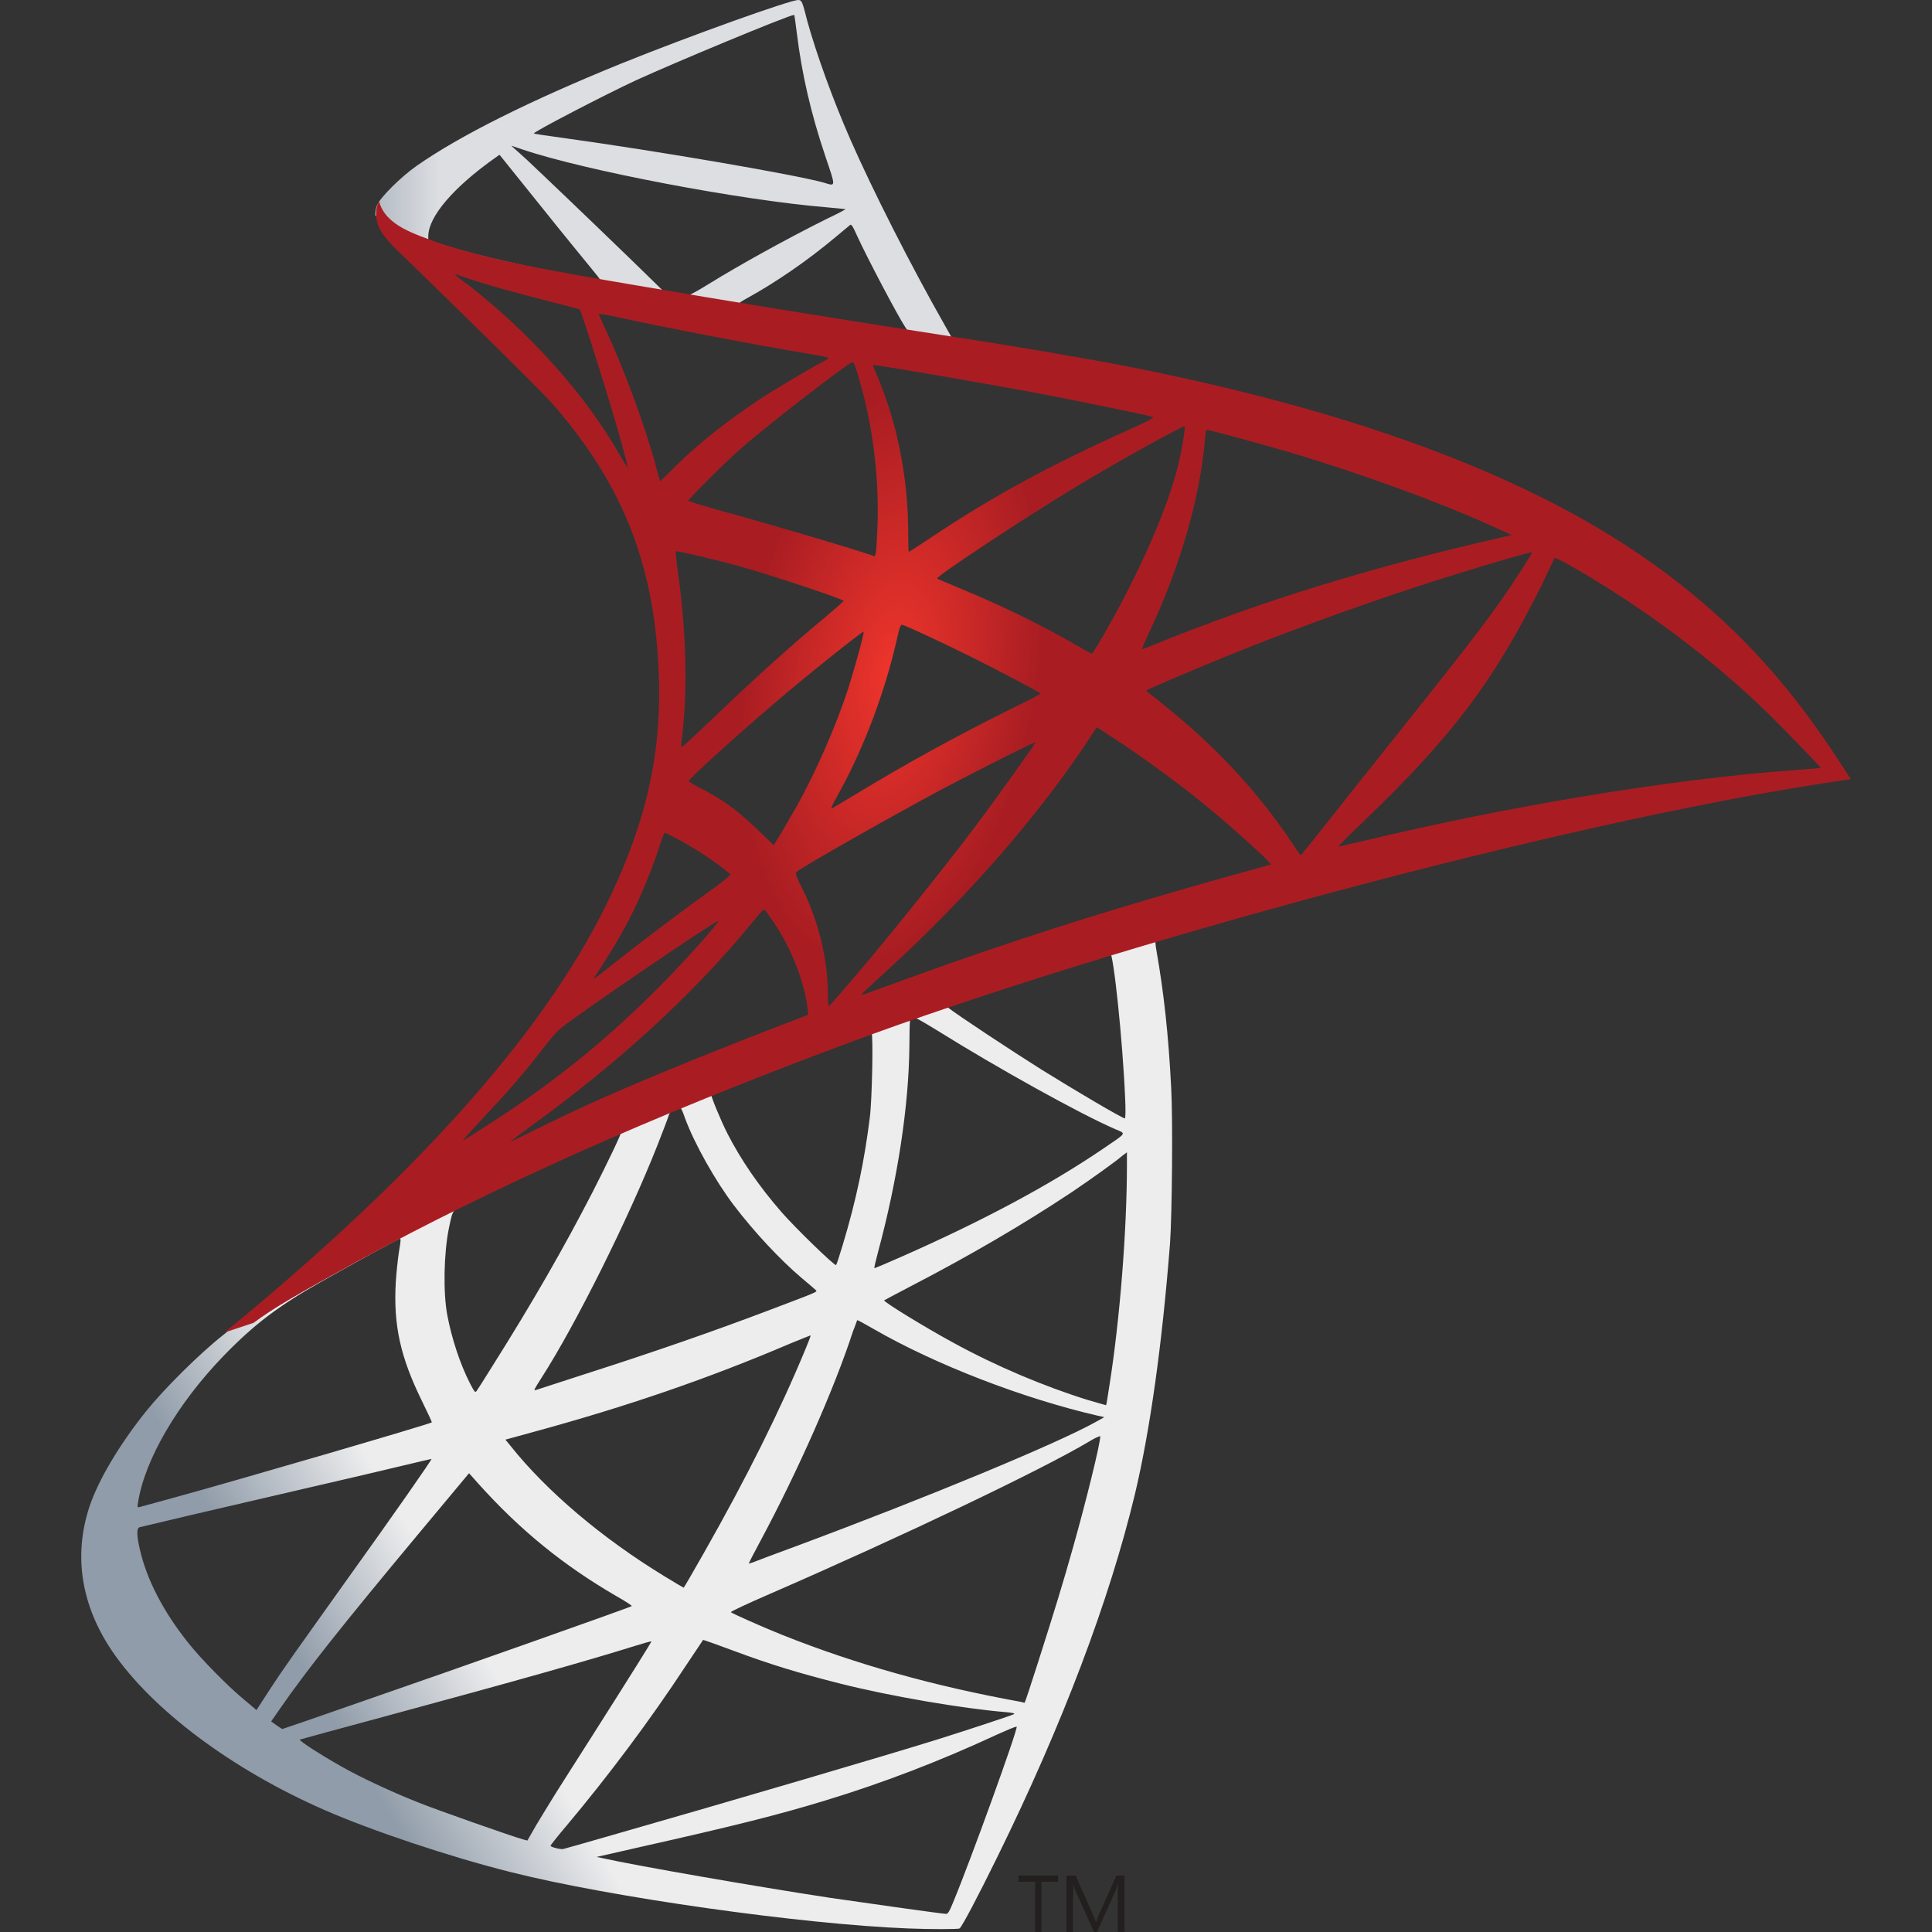
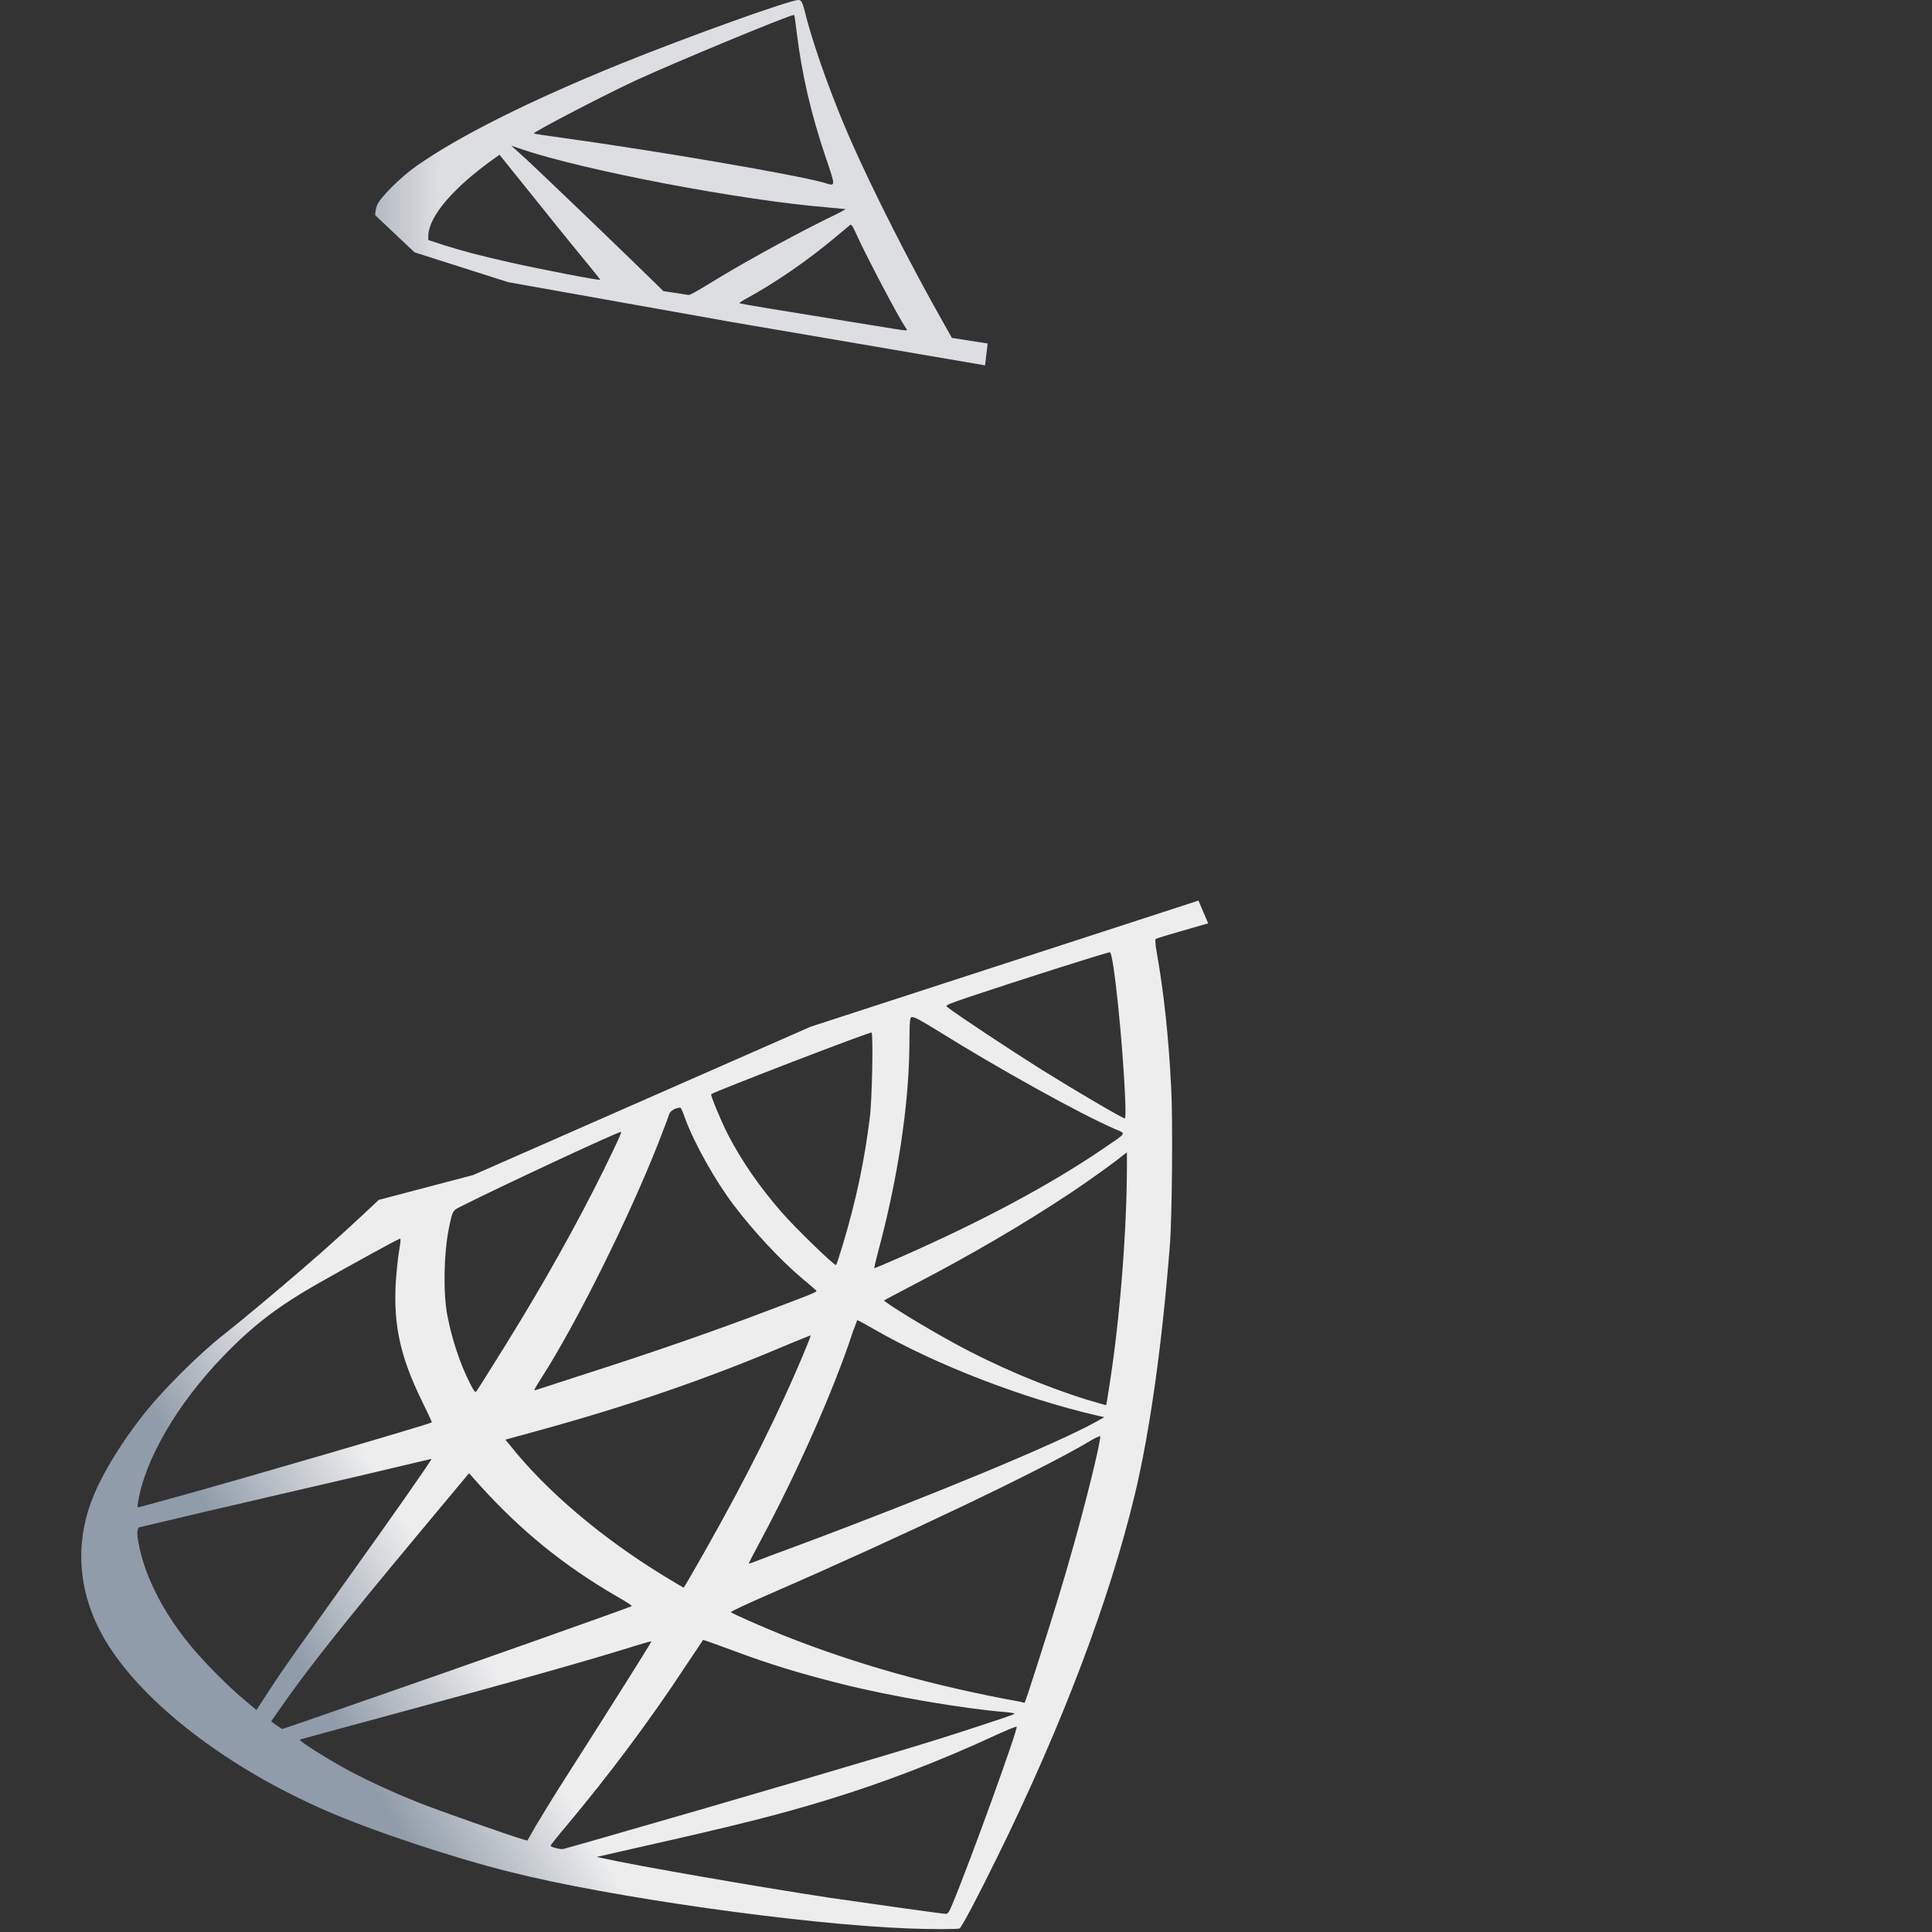
<svg xmlns="http://www.w3.org/2000/svg" version="1.1" x="0px" y="0px" width="100px" height="100px" viewBox="-4.205 0 100 100" enable-background="new -4.205 0 100 100" xml:space="preserve">
  <rect x="-4.205" y="0" width="100" height="100" fill="#333333" stroke="none" />
  <defs>
</defs>
  <linearGradient id="SVGID_1_" gradientUnits="userSpaceOnUse" x1="-9989.566" y1="-7405.539" x2="-9928.497" y2="-7441.623" gradientTransform="matrix(0.119 0 0 0.119 1201.235 969.327)">
    <stop offset="0" style="stop-color:#909CA9" />
    <stop offset="1" style="stop-color:#EDEDEE" />
  </linearGradient>
  <path fill="url(#SVGID_1_)" d="M57.827,46.614l-20.076,6.529l-17.466,7.678l-4.886,1.285c-1.245,1.18-2.549,2.373-3.96,3.582  c-1.548,1.33-2.989,2.54-4.097,3.416c-1.229,0.967-3.05,2.781-3.976,3.93c-1.381,1.723-2.473,3.552-2.944,4.958  c-0.834,2.538-0.424,5.108,1.184,7.48c2.063,3.023,6.176,6.106,10.971,8.208c2.443,1.072,6.556,2.448,9.651,3.219  c5.144,1.3,15.099,2.706,20.577,2.917c1.107,0.046,2.595,0.046,2.655,0c0.122-0.075,0.972-1.692,1.958-3.702  c3.368-6.847,5.796-13.271,7.116-18.758c0.79-3.325,1.411-7.753,1.821-12.998c0.105-1.466,0.151-6.379,0.061-8.04  c-0.137-2.722-0.379-4.928-0.759-7.09c-0.061-0.317-0.076-0.604-0.046-0.62c0.061-0.045,0.243-0.106,2.717-0.816L57.827,46.614  L57.827,46.614L57.827,46.614L57.827,46.614z M53.245,49.289c0.182,0,0.667,4.641,0.788,7.572c0.031,0.619,0.016,1.028-0.015,1.028  c-0.121,0-2.564-1.436-4.31-2.524c-1.518-0.952-4.4-2.856-4.855-3.22c-0.152-0.104-0.137-0.12,1.107-0.544  C48.07,50.891,53.077,49.289,53.245,49.289z M43.016,52.645c0.137,0,0.486,0.196,1.32,0.71c3.126,1.95,7.375,4.309,9.196,5.095  c0.562,0.241,0.621,0.151-0.668,1.027c-2.762,1.875-6.207,3.718-10.425,5.578c-0.744,0.331-1.365,0.588-1.381,0.588  c-0.03,0,0.061-0.377,0.182-0.83c1.017-3.765,1.593-7.573,1.624-10.626c0.015-1.512,0.015-1.512,0.151-1.557  C42.986,52.645,43.001,52.645,43.016,52.645L43.016,52.645z M40.907,53.445c0.091,0.092,0.03,3.477-0.091,4.398  c-0.273,2.207-0.698,4.263-1.396,6.575c-0.167,0.559-0.319,1.027-0.349,1.059c-0.061,0.075-2.14-1.95-2.823-2.736  c-1.184-1.359-2.109-2.721-2.792-4.051c-0.349-0.681-0.896-2.01-0.85-2.056C32.849,56.47,40.847,53.386,40.907,53.445L40.907,53.445  z M30.983,57.33c0.015,0,0.03,0,0.045,0.015c0.031,0.031,0.137,0.272,0.228,0.545c0.485,1.314,1.578,3.25,2.519,4.489  c1.032,1.359,2.383,2.811,3.505,3.763c0.364,0.303,0.698,0.59,0.744,0.636c0.091,0.09,0.122,0.074-2.353,1.012  c-2.867,1.089-5.994,2.178-9.575,3.325c-0.855,0.275-1.71,0.553-2.564,0.832c-0.137,0.045-0.091-0.03,0.303-0.65  c1.775-2.767,4.477-8.191,5.994-12.031c0.258-0.664,0.516-1.329,0.562-1.481c0.061-0.212,0.137-0.287,0.334-0.393  C30.831,57.36,30.938,57.33,30.983,57.33L30.983,57.33z M27.948,58.585c0.045,0.03-0.729,1.647-1.487,3.128  c-1.472,2.857-3.08,5.669-5.235,9.084c-0.364,0.59-0.713,1.135-0.758,1.194c-0.076,0.106-0.106,0.075-0.349-0.393  c-0.516-1.013-0.941-2.313-1.168-3.508c-0.228-1.178-0.182-3.233,0.076-4.503c0.197-0.938,0.183-0.923,0.638-1.148  C21.605,61.456,27.888,58.524,27.948,58.585L27.948,58.585z M54.125,59.644v0.634c0,3.371-0.364,7.995-0.896,11.366  c-0.091,0.59-0.167,1.072-0.183,1.089c0,0-0.439-0.121-0.956-0.273c-2.275-0.71-4.749-1.752-6.98-2.977  c-1.472-0.801-3.611-2.116-3.551-2.178c0.015-0.015,0.652-0.347,1.396-0.74c2.975-1.541,5.827-3.203,8.301-4.851  c0.926-0.62,2.321-1.617,2.626-1.89L54.125,59.644L54.125,59.644z M16.491,64.116c0.061,0,0.046,0.121-0.045,0.666  c-0.061,0.393-0.137,1.118-0.167,1.616c-0.122,2.207,0.243,3.839,1.335,6.075c0.304,0.621,0.546,1.135,0.531,1.149  c-0.106,0.091-10.152,3.023-13.308,3.885c-0.941,0.257-1.76,0.484-1.821,0.499c-0.106,0.03-0.121,0.015-0.076-0.242  c0.349-2.222,2.049-5.123,4.416-7.572c1.579-1.633,2.838-2.585,4.993-3.81c1.548-0.876,3.93-2.19,4.112-2.252  C16.461,64.116,16.476,64.116,16.491,64.116L16.491,64.116z M40.164,68.333c0.015-0.015,0.379,0.182,0.819,0.438  c3.247,1.875,7.77,3.613,11.624,4.504l0.349,0.076l-0.485,0.271c-2.019,1.118-8.649,3.87-15.433,6.394  c-0.986,0.362-1.958,0.727-2.14,0.801c-0.182,0.076-0.349,0.121-0.349,0.106c0-0.016,0.273-0.545,0.622-1.194  c1.896-3.537,3.809-7.844,4.78-10.837C40.073,68.605,40.148,68.349,40.164,68.333L40.164,68.333z M37.751,69.119  c0.015,0.016-0.106,0.333-0.258,0.695c-1.32,3.189-3.05,6.666-5.265,10.565c-0.562,0.997-1.032,1.799-1.047,1.799  c-0.015,0-0.47-0.272-1.017-0.605c-3.217-1.965-6.07-4.383-7.936-6.725l-0.273-0.333l1.38-0.378c4.947-1.346,9.15-2.797,13.324-4.58  C37.25,69.316,37.736,69.119,37.751,69.119z M52.744,74.334C52.744,74.334,52.759,74.35,52.744,74.334  c0.016,0.347-0.759,3.461-1.396,5.713c-0.53,1.89-0.986,3.371-1.821,5.985c-0.364,1.148-0.682,2.101-0.697,2.101  s-0.106-0.015-0.197-0.045c-4.507-0.816-8.544-1.949-12.337-3.461c-1.063-0.424-2.58-1.104-2.671-1.179  c-0.03-0.031,0.88-0.455,2.033-0.954c6.905-3.006,14.067-6.422,16.525-7.889C52.47,74.424,52.698,74.334,52.744,74.334  L52.744,74.334z M18.13,75.513c0.03,0.03-1.897,2.797-4.598,6.56c-0.941,1.315-2.033,2.857-2.443,3.431  c-0.41,0.575-1.032,1.481-1.381,2.025l-0.638,0.983l-0.683-0.575c-0.805-0.665-2.201-2.085-2.822-2.872  c-1.305-1.616-2.185-3.324-2.534-4.881c-0.167-0.726-0.167-1.089-0.016-1.133c0.228-0.062,4.279-1.014,8.073-1.891  c2.109-0.483,4.552-1.058,5.432-1.27C17.402,75.679,18.115,75.513,18.13,75.513L18.13,75.513z M20.073,76.253l0.485,0.545  c2.186,2.433,4.417,4.231,7.117,5.804c0.486,0.272,0.85,0.514,0.82,0.529c-0.106,0.075-9.378,3.354-13.672,4.836  c-2.413,0.847-4.401,1.527-4.416,1.527c-0.015,0-0.152-0.092-0.304-0.197L9.83,89.101l0.44-0.635  c1.426-2.056,3.217-4.307,7.117-8.992L20.073,76.253L20.073,76.253z M32.182,84.884c0.015-0.015,0.683,0.227,1.502,0.529  c1.973,0.741,3.536,1.209,5.63,1.737c2.58,0.65,6.313,1.285,8.513,1.467c0.334,0.029,0.517,0.06,0.456,0.105  c-0.107,0.062-2.337,0.801-3.977,1.315c-2.61,0.815-10.577,3.159-17.071,5.018c-1.199,0.348-2.231,0.635-2.292,0.65  c-0.151,0.029-0.652-0.106-0.652-0.167c0-0.03,0.364-0.498,0.805-1.013c2.185-2.6,4.355-5.501,6.161-8.252  C31.757,85.519,32.182,84.899,32.182,84.884L32.182,84.884z M29.511,84.959c0.016,0.015-1.062,1.738-2.943,4.7  c-0.804,1.255-1.7,2.676-2.019,3.175c-0.303,0.483-0.759,1.238-1.016,1.662l-0.44,0.771l-0.228-0.06  c-0.546-0.151-4.386-1.497-5.402-1.905c-1.26-0.499-2.564-1.103-3.536-1.616c-1.214-0.65-2.731-1.617-2.61-1.647  c0.031-0.016,2.11-0.575,4.613-1.255c6.646-1.799,10.333-2.842,12.747-3.597C29.117,85.05,29.496,84.943,29.511,84.959  L29.511,84.959z M48.404,89.372h0.015c0.062,0.151-2.397,6.953-3.293,9.099c-0.196,0.484-0.272,0.605-0.378,0.59  c-0.258-0.015-3.824-0.514-5.994-0.831c-3.778-0.574-10.121-1.678-11.715-2.04l-0.364-0.075l2.261-0.515  c4.856-1.089,7.193-1.678,9.56-2.402c2.989-0.907,5.949-2.042,8.938-3.432C47.903,89.554,48.297,89.387,48.404,89.372L48.404,89.372  z" />
  <linearGradient id="SVGID_2_" gradientUnits="userSpaceOnUse" x1="-9988.18" y1="-8084.027" x2="-9938.985" y2="-8084.027" gradientTransform="matrix(0.119 0 0 0.119 1201.235 969.327)">
    <stop offset="0" style="stop-color:#939FAB" />
    <stop offset="1" style="stop-color:#DCDEE1" />
  </linearGradient>
  <path fill="url(#SVGID_2_)" d="M37.129,0.001c-0.334-0.045-5.721,1.889-9.196,3.295c-4.689,1.905-8.331,3.719-10.577,5.291  c-0.834,0.59-1.882,1.632-2.048,2.04c-0.061,0.152-0.091,0.333-0.091,0.515l2.034,1.919l4.84,1.542l11.518,2.055l13.171,2.252  l0.137-1.133c-0.046,0-0.076-0.016-0.121-0.016l-1.73-0.271l-0.349-0.62c-1.79-3.143-3.763-7.043-4.917-9.673  c-0.895-2.041-1.745-4.398-2.215-6.091C37.326,0.077,37.296,0.017,37.129,0.001L37.129,0.001L37.129,0.001L37.129,0.001z   M36.886,0.772h0.016c0.015,0.014,0.076,0.438,0.136,0.937c0.258,2.117,0.729,4.157,1.472,6.364  c0.562,1.662,0.562,1.572-0.091,1.375c-1.548-0.423-8.482-1.617-13.505-2.313c-0.805-0.106-1.487-0.211-1.487-0.227  c-0.061-0.061,3.627-1.98,5.25-2.735C30.755,3.221,36.461,0.848,36.886,0.772L36.886,0.772z M22.258,7.543L22.85,7.74  c3.217,1.088,11.305,2.63,15.766,2.993c0.501,0.045,0.926,0.091,0.94,0.091c0.015,0.014-0.409,0.242-0.956,0.498  c-2.154,1.074-4.521,2.388-6.16,3.401c-0.486,0.302-0.926,0.544-0.986,0.544c-0.061,0-0.379-0.061-0.713-0.106l-0.607-0.091  l-1.517-1.48c-2.671-2.585-4.765-4.58-5.569-5.336L22.258,7.543z M21.651,8.011l2.139,2.661c1.169,1.466,2.352,2.901,2.61,3.219  c0.258,0.317,0.471,0.575,0.455,0.589c-0.061,0.044-3.095-0.544-4.704-0.907c-1.654-0.378-2.336-0.559-3.354-0.876l-0.834-0.272  v-0.211c0.015-1.013,1.305-2.524,3.49-4.065L21.651,8.011L21.651,8.011z M39.83,11.639c0.061,0,0.136,0.137,0.318,0.544  c0.516,1.133,2.125,4.187,2.519,4.776c0.122,0.197,0.334,0.212-1.805-0.135c-5.144-0.832-6.798-1.103-6.798-1.134  c0-0.015,0.152-0.121,0.349-0.227c1.593-0.876,3.202-1.995,4.628-3.189c0.349-0.288,0.667-0.56,0.728-0.605  C39.784,11.639,39.815,11.624,39.83,11.639L39.83,11.639z" />
  <radialGradient id="SVGID_3_" cx="-3648.482" cy="-7568.205" r="65.315" gradientTransform="matrix(-0.114 -0.017 0.035 -0.227 -109.103 -1745.17)" gradientUnits="userSpaceOnUse">
    <stop offset="0" style="stop-color:#EE352C" />
    <stop offset="1" style="stop-color:#A91D22" />
  </radialGradient>
-   <path fill="url(#SVGID_3_)" d="M15.414,10.415c0,0-0.333,0.53-0.015,1.315c0.197,0.483,0.774,1.073,1.426,1.677  c0,0,6.752,6.56,7.572,7.497c3.733,4.292,5.357,8.525,5.509,14.359c0.091,3.749-0.623,7.043-2.398,10.867  c-3.156,6.863-9.818,14.435-20.091,22.838l1.502-0.498c0.971-0.727,2.291-1.497,5.387-3.189c7.147-3.899,15.189-7.482,25.053-11.17  c14.204-5.321,37.557-11.548,50.849-13.573l1.382-0.212l-0.214-0.332c-1.213-1.875-2.048-3.038-3.05-4.278  c-2.913-3.597-6.449-6.514-10.773-8.933c-5.948-3.31-13.642-5.895-23.384-7.813c-1.836-0.363-5.872-1.058-9.15-1.557  c-6.95-1.073-11.441-1.813-16.388-2.66c-1.775-0.302-4.431-0.756-6.191-1.133c-0.91-0.197-2.655-0.605-4.021-1.074  C17.326,12.123,15.748,11.7,15.414,10.415L15.414,10.415z M19.329,14.194c0.015-0.015,0.258,0.075,0.577,0.181  c0.577,0.197,1.32,0.423,2.2,0.665c0.666,0.183,1.334,0.358,2.003,0.529c0.911,0.227,1.669,0.438,1.684,0.438  c0.107,0.105,1.64,4.988,2.155,6.861c0.197,0.711,0.349,1.315,0.334,1.315c-0.016,0.015-0.182-0.242-0.379-0.59  c-1.775-3.113-4.583-6.272-7.83-8.812C19.648,14.481,19.329,14.209,19.329,14.194L19.329,14.194z M26.795,16.249  c0.076,0,0.41,0.046,0.819,0.136c2.58,0.574,7.208,1.451,10.167,1.95c0.5,0.076,0.896,0.166,0.896,0.197  c0,0.03-0.183,0.136-0.41,0.256c-0.5,0.257-2.519,1.451-3.187,1.905c-1.685,1.119-3.202,2.328-4.294,3.416  c-0.44,0.439-0.819,0.802-0.819,0.802s-0.091-0.257-0.167-0.575c-0.546-2.101-1.685-5.214-2.716-7.405  c-0.167-0.348-0.303-0.666-0.303-0.696C26.78,16.264,26.78,16.249,26.795,16.249L26.795,16.249z M39.936,18.743  c0.091,0.03,0.243,0.543,0.546,1.677c0.562,2.192,0.82,4.64,0.729,6.923c-0.031,0.635-0.061,1.224-0.091,1.299l-0.045,0.151  l-0.789-0.257c-1.624-0.514-4.264-1.285-6.525-1.919c-1.29-0.348-2.337-0.666-2.337-0.696c0-0.091,1.881-1.965,2.686-2.675  C35.642,21.902,39.799,18.698,39.936,18.743L39.936,18.743z M40.983,18.894c0.046-0.045,6.283,1.028,9.12,1.572  c2.109,0.408,5.175,1.042,5.357,1.118c0.091,0.031-0.229,0.212-1.245,0.665c-4.006,1.799-6.98,3.416-9.939,5.381  c-0.774,0.514-1.426,0.937-1.442,0.937c-0.015,0-0.03-0.438-0.03-0.967c0-2.871-0.577-5.773-1.639-8.222  C41.059,19.136,40.968,18.91,40.983,18.894z M57.114,22.069c0.046,0.044-0.152,1.269-0.334,1.995  c-0.547,2.251-2.018,5.592-3.824,8.735c-0.318,0.56-0.606,1.012-0.638,1.028c-0.029,0.015-0.439-0.212-0.909-0.484  c-1.761-1.028-3.764-1.995-5.949-2.901c-0.606-0.257-1.138-0.469-1.153-0.499c-0.106-0.091,4.78-3.31,7.36-4.852  C53.714,23.852,57.053,22.007,57.114,22.069L57.114,22.069z M58.267,22.249c0.137,0,2.898,0.756,4.34,1.18  c3.565,1.058,7.662,2.554,10.333,3.763l1.107,0.499l-0.772,0.181c-6.526,1.497-12.109,3.22-17.497,5.396  c-0.439,0.182-0.834,0.333-0.864,0.333s0.121-0.347,0.318-0.771c1.623-3.431,2.671-7.013,2.928-10.066  C58.176,22.476,58.221,22.249,58.267,22.249L58.267,22.249z M30.771,28.537c0.045-0.045,2.154,0.454,3.292,0.771  c1.73,0.484,5.402,1.708,5.402,1.799c0,0.015-0.41,0.363-0.895,0.786c-1.988,1.647-3.9,3.385-6.192,5.592  c-0.683,0.65-1.259,1.179-1.29,1.179s-0.045-0.091-0.03-0.211c0.349-2.54,0.273-5.804-0.212-9.114  C30.801,28.915,30.755,28.552,30.771,28.537z M75.095,28.583c0.03,0.03-0.971,1.602-1.608,2.493  c-0.91,1.301-2.246,3.024-5.266,6.802c-1.594,1.995-3.384,4.247-3.975,5.002c-0.608,0.756-1.108,1.391-1.124,1.391  c-0.015,0-0.212-0.272-0.425-0.604c-1.7-2.54-3.732-4.762-6.146-6.756c-0.456-0.378-0.956-0.786-1.123-0.907  c-0.167-0.121-0.304-0.242-0.304-0.257c0-0.045,2.58-1.148,4.537-1.935c3.43-1.391,8.103-3.052,11.608-4.125  C73.107,29.111,75.065,28.552,75.095,28.583L75.095,28.583z M76.263,28.884c0.061-0.015,0.426,0.167,0.865,0.423  c3.688,2.102,7.299,4.807,10.152,7.588c0.804,0.786,2.791,2.841,2.761,2.857c0,0-0.697,0.06-1.517,0.12  c-6.389,0.484-14.568,1.829-22.428,3.718c-0.531,0.121-1.001,0.227-1.032,0.227c-0.029,0,0.562-0.589,1.306-1.299  c4.612-4.428,6.722-7.224,9.21-12.212C75.93,29.565,76.233,28.93,76.263,28.884C76.249,28.884,76.249,28.884,76.263,28.884  L76.263,28.884z M42.47,32.331c0.212,0.045,2.185,0.967,3.672,1.708c1.366,0.68,3.415,1.768,3.52,1.859  c0.016,0.015-0.713,0.393-1.607,0.831c-2.854,1.421-5.297,2.767-7.846,4.308c-0.729,0.439-1.335,0.801-1.35,0.801  c-0.061,0-0.046-0.061,0.364-0.801c1.365-2.479,2.458-5.441,3.08-8.328C42.364,32.482,42.425,32.331,42.47,32.331L42.47,32.331z   M40.497,32.694c0.046,0.045-0.47,1.904-0.789,2.917c-0.623,1.92-1.669,4.322-2.686,6.137c-0.243,0.423-0.607,1.042-0.804,1.391  l-0.379,0.604l-0.85-0.816c-0.986-0.952-1.79-1.542-2.822-2.071c-0.41-0.211-0.728-0.393-0.728-0.423  c0-0.121,2.594-2.463,4.583-4.156C37.447,35.051,40.452,32.648,40.497,32.694L40.497,32.694z M52.561,37.636l0.744,0.483  c1.699,1.104,3.702,2.57,5.235,3.854c0.864,0.71,2.533,2.207,2.867,2.569l0.182,0.197l-1.229,0.348  c-6.949,1.919-12.321,3.627-18.589,5.925c-0.698,0.257-1.29,0.469-1.335,0.469c-0.091,0-0.167,0.075,1.396-1.361  c4.006-3.672,7.557-7.723,10.198-11.668L52.561,37.636L52.561,37.636z M49.39,38.422c0.03,0.03-2.049,2.947-3.293,4.595  c-1.487,1.965-4.127,5.259-5.948,7.406c-0.759,0.892-1.411,1.633-1.441,1.648c-0.046,0.014-0.061-0.213-0.061-0.56  c0-1.83-0.471-3.78-1.29-5.442c-0.349-0.695-0.41-0.862-0.334-0.937c0.289-0.257,4.704-2.767,7.496-4.263  C46.4,39.873,49.344,38.392,49.39,38.422L49.39,38.422z M30.209,43.107c0.045,0,0.395,0.182,0.789,0.393  c0.971,0.529,1.836,1.118,2.61,1.753c0.03,0.03-0.365,0.348-0.88,0.726c-1.442,1.027-3.627,2.675-4.901,3.688  c-1.336,1.057-1.381,1.088-1.229,0.861c1.001-1.526,1.502-2.388,2.034-3.491c0.47-0.982,0.94-2.146,1.274-3.159  C30.027,43.439,30.179,43.107,30.209,43.107L30.209,43.107z M35.323,47.098c0.076-0.015,0.167,0.121,0.576,0.726  c0.865,1.284,1.533,3.008,1.7,4.398l0.03,0.303l-2.079,0.801c-3.718,1.437-7.147,2.857-9.469,3.914  c-0.652,0.303-1.791,0.847-2.534,1.21c-0.744,0.377-1.351,0.665-1.351,0.65c0-0.016,0.471-0.363,1.047-0.787  c4.537-3.279,8.467-6.877,11.411-10.474c0.319-0.378,0.607-0.726,0.637-0.741H35.323L35.323,47.098z M32.971,47.671  c0.061,0.061-1.669,2.011-2.853,3.205c-2.929,2.978-5.827,5.307-9.423,7.573c-0.455,0.287-0.865,0.543-0.91,0.574  c-0.106,0.061,0.03-0.091,1.608-1.799c1.001-1.073,1.76-1.979,2.625-3.099c0.577-0.74,0.683-0.846,1.518-1.436  C27.766,51.088,32.91,47.611,32.971,47.671z" />
-   <path fill="#231F1F" d="M49.375,99.997h0.324v-2.595h0.861v-0.324h-2.048v0.324h0.862V99.997L49.375,99.997z M51.347,98.048  c0-0.253,0-0.46-0.019-0.577c0.021,0.139,0.069,0.231,0.091,0.301l1,2.226h0.159l1.004-2.247c0.026-0.069,0.048-0.159,0.093-0.279  c-0.021,0.231-0.021,0.417-0.021,0.558v1.966H54v-2.916h-0.418l-0.907,2.014c-0.021,0.072-0.094,0.212-0.139,0.372H52.51  c-0.02-0.093-0.066-0.187-0.134-0.346l-0.907-2.04H51V100h0.328v-1.95L51.347,98.048L51.347,98.048z" />
</svg>